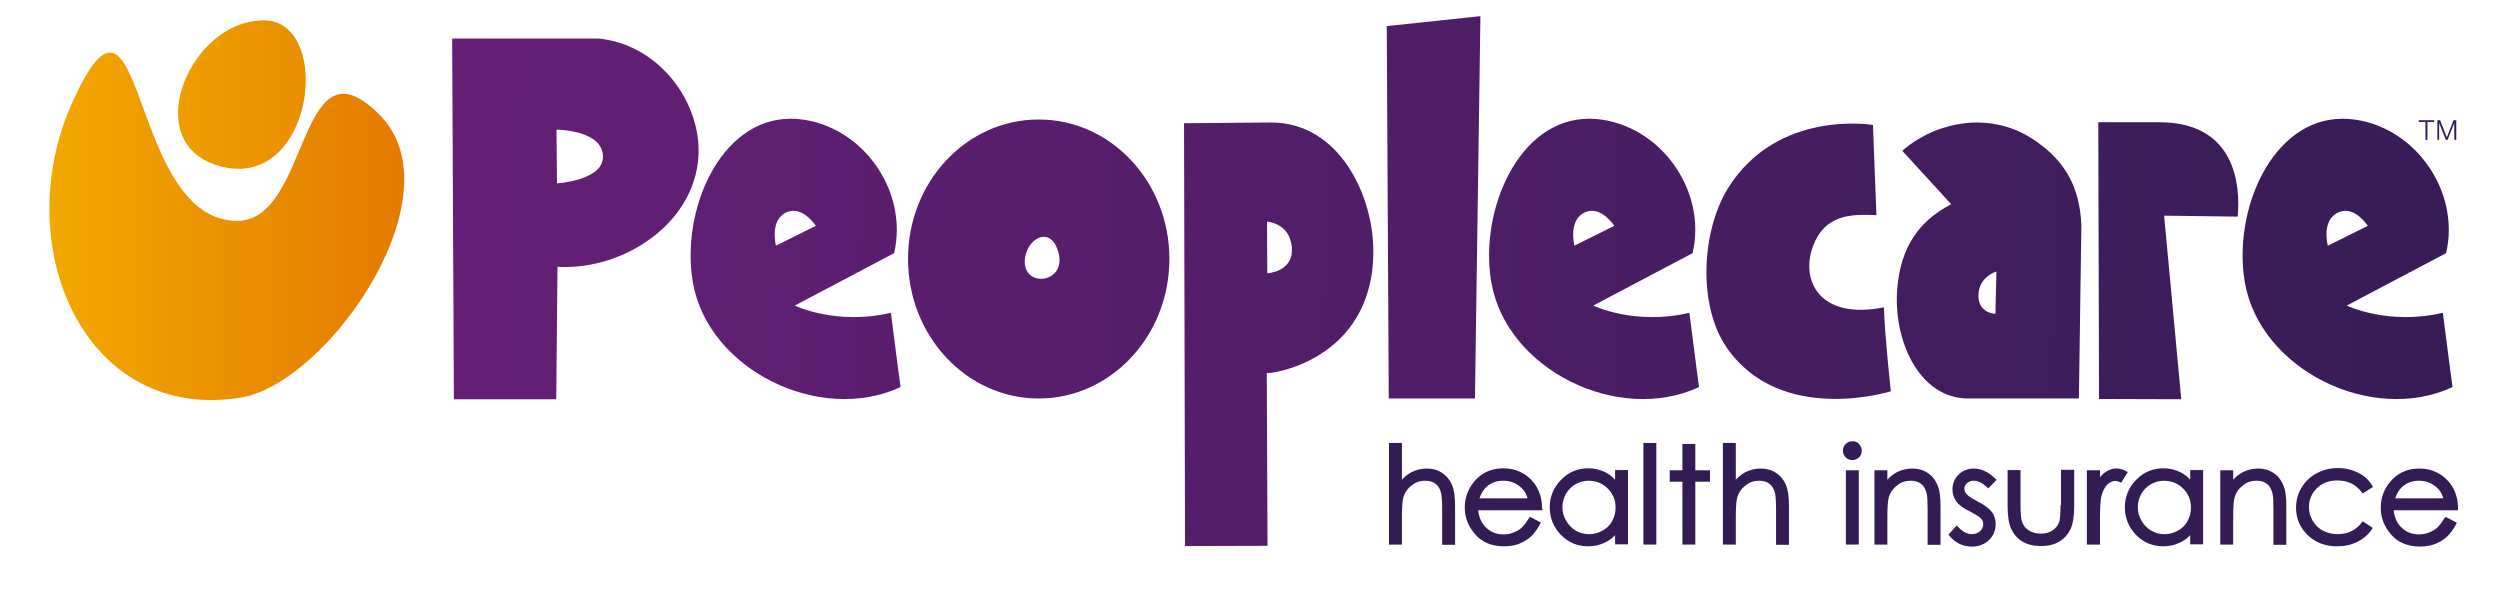
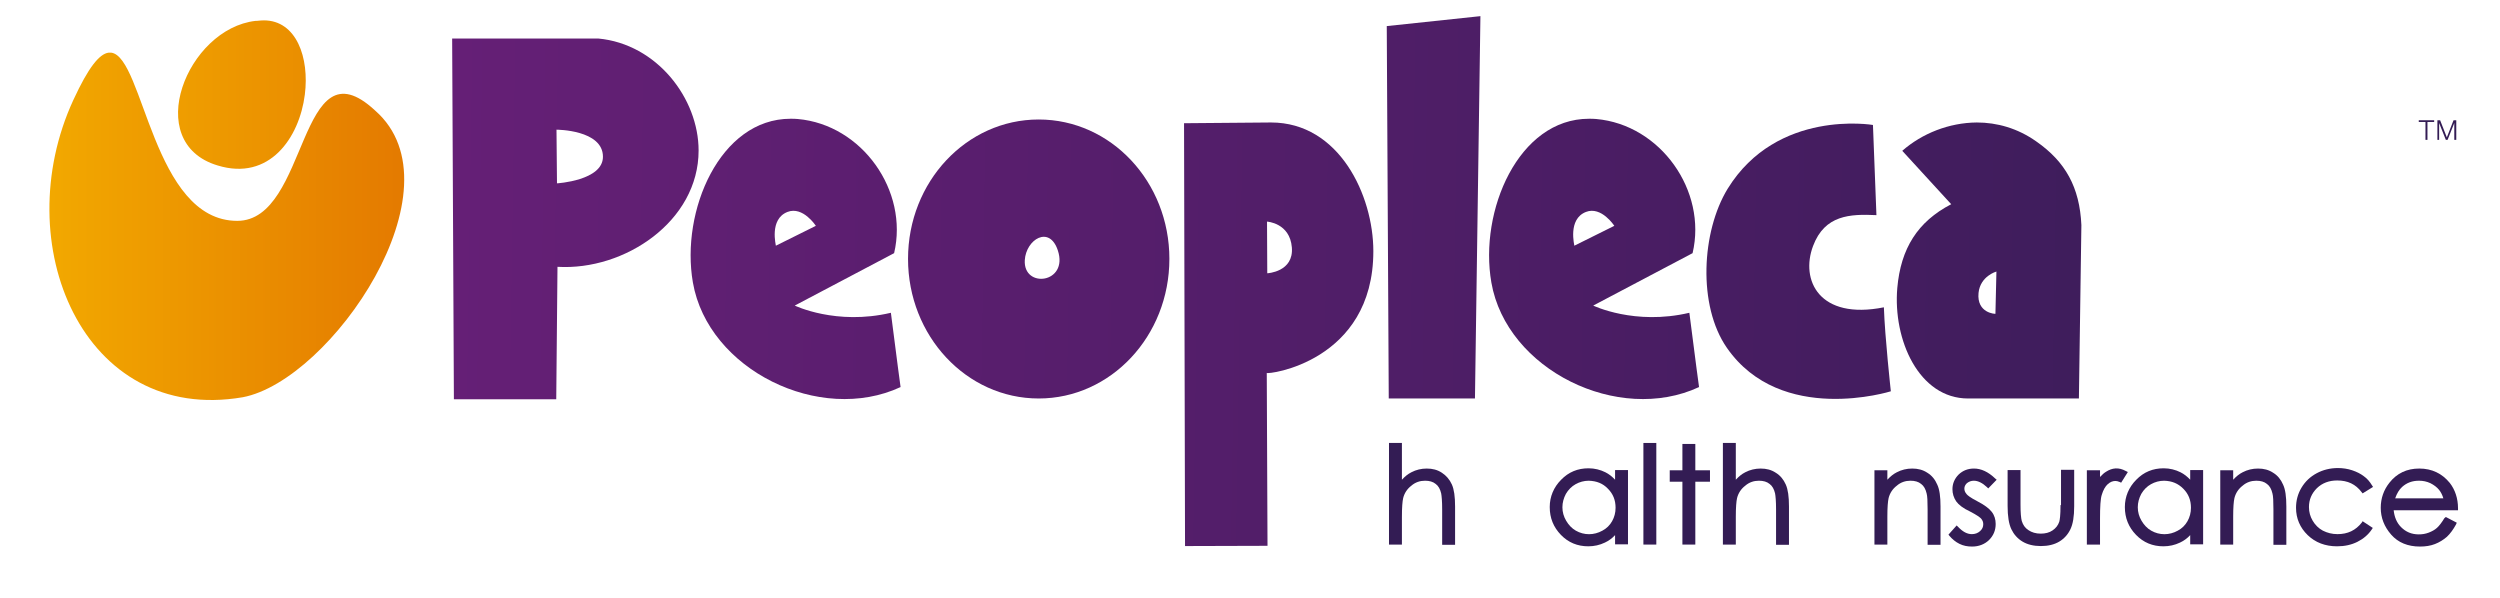
<svg xmlns="http://www.w3.org/2000/svg" version="1.1" id="Layer_1" x="0px" y="0px" viewBox="0 0 1006.3 240.9" style="enable-background:new 0 0 1006.3 240.9;" xml:space="preserve">
  <style type="text/css">
	.st0{fill:#331C54;}
	.st1{fill:url(#SVGID_00000132786094549481523740000009537816408149069490_);}
	.st2{fill:url(#SVGID_00000162340269445626613850000018365157298256222632_);}
	.st3{fill:url(#SVGID_00000047779233042308374900000010143706454717471666_);}
	.st4{fill:url(#SVGID_00000102522004298148874490000005911019087736581296_);}
	.st5{fill:url(#SVGID_00000113314704823324190830000001214935434870778763_);}
	.st6{fill:url(#SVGID_00000116223659365005539090000000539646490622673066_);}
	.st7{fill:url(#SVGID_00000027576449169082169190000004031810168812114615_);}
	.st8{fill:url(#SVGID_00000039130389582188401440000002123549904140158631_);}
	.st9{fill:url(#SVGID_00000106835229460367896330000014202991084825091248_);}
	.st10{fill:url(#SVGID_00000000937509306561944680000014756352401232148631_);}
	.st11{fill:url(#SVGID_00000072258822482979649560000001960381375139933358_);}
	.st12{fill:url(#SVGID_00000007387232310498833910000007765606667278522757_);}
</style>
  <g id="Layer_1_00000124120941939727299460000008087256998750134145_">
    <g>
      <g>
        <path class="st0" d="M580.4,190.3c-1.8-1.2-3.8-1.7-6.1-1.7c-2.2,0-4.3,0.5-6.2,1.5c-1.4,0.7-2.6,1.7-3.8,3v-14.8h-5.2v40.9h5.2     V208c0-3.7,0.2-6.2,0.5-7.5c0.5-2,1.6-3.7,3.3-5c1.6-1.4,3.5-2,5.5-2c1.8,0,3.2,0.4,4.3,1.3c1.1,0.8,1.8,2.1,2.2,3.8     c0.2,1,0.4,3.2,0.4,6.4v14.3h5.2v-15.4c0-4-0.4-6.9-1.3-8.9C583.5,193,582.1,191.4,580.4,190.3z" />
-         <path class="st0" d="M620.7,204.5c0-4-1.2-7.5-3.3-10.2c-3.1-3.8-7.2-5.8-12.3-5.8c-5,0-9,1.9-12,5.7c-2.3,2.9-3.5,6.3-3.5,10.1     c0,4,1.4,7.6,4.2,10.8c2.8,3.2,6.7,4.8,11.6,4.8c2.2,0,4.2-0.3,6-1s3.4-1.7,4.8-2.9c1.4-1.3,2.6-3,3.7-5l0.3-0.7l-4.4-2.3     l-0.4,0.6c-1.1,1.8-2.1,3.1-3,3.9c-0.9,0.8-2,1.4-3.3,1.9s-2.6,0.7-4,0.7c-2.9,0-5.2-1-7.1-2.9c-1.8-1.8-2.7-4.1-3-6.8h25.9     L620.7,204.5z M613.2,197.2c0.7,0.9,1.3,2,1.7,3.4h-19.4c0.7-2,1.6-3.5,2.8-4.6c1.9-1.7,4.1-2.5,6.8-2.5c1.6,0,3.1,0.3,4.6,1     C611.1,195.2,612.3,196.1,613.2,197.2z" />
        <path class="st0" d="M650.1,193.1c-1.2-1.3-2.5-2.3-3.9-3c-2-1-4.3-1.6-6.8-1.6c-4.3,0-8,1.5-11,4.6c-3,3-4.6,6.8-4.6,11     c0,4.4,1.5,8.1,4.5,11.2c3,3.1,6.7,4.6,11,4.6c2.4,0,4.6-0.5,6.7-1.5c1.5-0.7,2.9-1.7,4.1-3v3.7h5.2v-29.9h-5.2L650.1,193.1     L650.1,193.1z M647.2,196.7c2.1,2.1,3.1,4.6,3.1,7.7c0,2-0.5,3.8-1.4,5.4c-0.9,1.6-2.2,2.9-3.9,3.8c-3.4,1.9-7.4,1.9-10.7,0     c-1.6-0.9-2.9-2.3-3.9-4s-1.5-3.5-1.5-5.4s0.5-3.7,1.4-5.4c1-1.7,2.3-3,3.9-3.9s3.4-1.4,5.3-1.4     C642.7,193.6,645.2,194.6,647.2,196.7z" />
        <rect x="661.5" y="178.3" class="st0" width="5.2" height="40.9" />
        <polygon class="st0" points="682.4,178.7 677.2,178.7 677.2,189.3 672.1,189.3 672.1,193.9 677.2,193.9 677.2,219.2 682.4,219.2      682.4,193.9 688.3,193.9 688.3,189.3 682.4,189.3    " />
        <path class="st0" d="M714.8,190.3c-1.8-1.2-3.8-1.7-6.1-1.7c-2.2,0-4.3,0.5-6.2,1.5c-1.4,0.7-2.6,1.7-3.8,3v-14.8h-5.2v40.9h5.2     V208c0-3.7,0.2-6.2,0.5-7.5c0.5-2,1.6-3.7,3.3-5c1.6-1.4,3.5-2,5.5-2c1.8,0,3.2,0.4,4.3,1.3c1.1,0.8,1.8,2.1,2.2,3.8     c0.2,1,0.4,3.2,0.4,6.4v14.3h5.2v-15.4c0-4-0.4-6.9-1.3-8.9C717.9,193,716.6,191.4,714.8,190.3z" />
-         <rect x="743" y="189.3" class="st0" width="5.2" height="29.9" />
-         <path class="st0" d="M745.6,177.6c-1,0-1.9,0.4-2.7,1.1c-0.7,0.7-1.1,1.6-1.1,2.7c0,1,0.4,1.9,1.1,2.7c0.7,0.7,1.6,1.1,2.7,1.1     c1,0,2-0.4,2.7-1.1c0.7-0.7,1.1-1.6,1.1-2.7c0-1-0.4-1.9-1.1-2.7C747.6,177.9,746.7,177.6,745.6,177.6z" />
        <path class="st0" d="M775.8,190.3c-1.8-1.2-3.8-1.7-6.1-1.7c-2.2,0-4.3,0.5-6.2,1.5c-1.4,0.7-2.6,1.7-3.8,3v-3.8h-5.2v29.9h5.2     V208c0-3.7,0.2-6.2,0.5-7.5c0.5-2,1.6-3.7,3.3-5c1.6-1.4,3.5-2,5.5-2c1.8,0,3.2,0.4,4.3,1.3c1.1,0.8,1.8,2.1,2.2,3.8     c0.3,1,0.4,3.2,0.4,6.4v14.3h5.2v-15.4c0-4-0.4-6.9-1.3-8.8C778.9,193,777.6,191.4,775.8,190.3z" />
        <path class="st0" d="M794.5,193.5c1.7,0,3.5,0.9,5.3,2.6l0.5,0.5l3.4-3.5l-0.6-0.5c-2.8-2.7-5.7-4-8.5-4c-2.5,0-4.5,0.8-6.2,2.4     c-1.6,1.6-2.5,3.6-2.5,5.9c0,1.8,0.5,3.4,1.5,4.9c1,1.4,2.8,2.8,5.6,4.1c2.9,1.5,4,2.4,4.4,2.8c0.6,0.7,0.9,1.4,0.9,2.3     c0,1.1-0.4,2-1.3,2.8s-2,1.2-3.3,1.2c-1.9,0-3.7-1-5.5-2.9l-0.6-0.6l-3.3,3.7l0.4,0.5c1.1,1.3,2.4,2.4,4,3.2s3.3,1.1,5.1,1.1     c2.7,0,5-0.9,6.8-2.6c1.8-1.8,2.7-3.9,2.7-6.5c0-1.8-0.5-3.5-1.6-4.9s-3-2.8-5.9-4.3c-2.7-1.4-3.8-2.3-4.2-2.8     c-0.6-0.7-0.9-1.4-0.9-2.2s0.3-1.5,1-2.2C792.6,193.8,793.5,193.5,794.5,193.5z" />
        <path class="st0" d="M829.4,203.3c0,4.3-0.3,6-0.5,6.7c-0.5,1.5-1.4,2.6-2.7,3.5c-1.3,0.9-2.9,1.3-4.8,1.3s-3.6-0.5-4.9-1.4     c-1.4-0.9-2.2-2.1-2.7-3.7c-0.3-1.1-0.5-3.3-0.5-6.5v-14h-5.2v14.4c0,4.2,0.5,7.3,1.5,9.4c1,2.1,2.5,3.8,4.5,5s4.5,1.8,7.4,1.8     s5.4-0.6,7.4-1.8s3.5-2.9,4.5-5s1.5-5.1,1.5-9.2v-14.7h-5.3v14.2H829.4z" />
        <path class="st0" d="M855.7,189.6c-2.9-1.6-5.5-1.3-8,0.3c-0.8,0.5-1.6,1.2-2.4,2.1v-2.7H840v29.9h5.3v-10.4     c0-4.8,0.2-8.1,0.7-9.6c0.6-2,1.4-3.4,2.4-4.3c1-0.9,2-1.3,3.1-1.3c0.4,0,1,0.1,1.7,0.4l0.6,0.3l2.7-4.3L855.7,189.6z" />
        <path class="st0" d="M881.6,193.1c-1.2-1.3-2.5-2.3-3.9-3c-2-1-4.3-1.6-6.8-1.6c-4.3,0-8,1.5-11,4.6c-3,3-4.6,6.8-4.6,11     c0,4.4,1.5,8.1,4.5,11.2c3,3.1,6.7,4.6,11,4.6c2.4,0,4.6-0.5,6.7-1.5c1.5-0.7,2.9-1.7,4.1-3v3.7h5.2v-29.9h-5.2L881.6,193.1     L881.6,193.1z M878.8,196.7c2.1,2.1,3.1,4.6,3.1,7.7c0,2-0.5,3.8-1.4,5.4c-0.9,1.6-2.2,2.9-3.9,3.8c-3.4,1.9-7.4,1.9-10.7,0     c-1.6-0.9-2.9-2.3-3.9-4s-1.5-3.5-1.5-5.4s0.5-3.7,1.4-5.4c1-1.7,2.3-3,3.9-3.9s3.4-1.4,5.3-1.4     C874.3,193.6,876.7,194.6,878.8,196.7z" />
        <path class="st0" d="M915,190.3c-1.8-1.2-3.8-1.7-6.1-1.7c-2.2,0-4.3,0.5-6.2,1.5c-1.4,0.7-2.6,1.7-3.8,3v-3.8h-5.2v29.9h5.2V208     c0-3.7,0.2-6.2,0.5-7.5c0.5-2,1.6-3.7,3.3-5c1.6-1.4,3.5-2,5.5-2c1.8,0,3.2,0.4,4.3,1.3c1.1,0.8,1.8,2.1,2.2,3.8     c0.3,1,0.4,3.2,0.4,6.4v14.3h5.2v-15.4c0-4-0.4-6.9-1.3-8.8C918.1,193,916.8,191.4,915,190.3z" />
        <path class="st0" d="M950.7,210.3c-2.5,3.2-5.7,4.7-9.8,4.7c-2.2,0-4.1-0.5-5.9-1.4c-1.7-0.9-3.1-2.3-4.1-4s-1.5-3.5-1.5-5.5     c0-3,1.1-5.5,3.2-7.6c2.2-2.1,4.9-3.1,8.2-3.1c4.2,0,7.4,1.5,9.8,4.7l0.4,0.5l4.2-2.6l-0.4-0.6c-0.9-1.5-2-2.8-3.3-3.7     c-1.3-1-2.9-1.8-4.7-2.4c-1.8-0.6-3.8-0.9-5.7-0.9c-3.1,0-6,0.7-8.6,2.1c-2.6,1.4-4.6,3.3-6.1,5.8s-2.2,5.2-2.2,8.1     c0,4.3,1.6,8,4.7,11s7.1,4.5,11.8,4.5c3.1,0,5.8-0.6,8.2-1.8c2.4-1.2,4.4-2.9,5.8-5l0.4-0.6l-4.1-2.7L950.7,210.3z" />
        <path class="st0" d="M983.9,208.6c-1.1,1.8-2.1,3.1-3,3.9c-0.9,0.8-2,1.4-3.3,1.9s-2.6,0.7-4,0.7c-2.9,0-5.2-1-7.1-2.9     c-1.8-1.8-2.7-4.1-3-6.8h25.9v-0.8c0-4-1.2-7.5-3.3-10.2c-3.1-3.8-7.2-5.8-12.3-5.8c-5,0-9,1.9-12,5.7c-2.3,2.9-3.5,6.3-3.5,10.1     c0,4,1.4,7.6,4.2,10.8c2.8,3.2,6.7,4.8,11.6,4.8c2.2,0,4.2-0.3,6-1s3.4-1.7,4.8-2.9c1.4-1.3,2.6-3,3.7-5l0.3-0.7l-4.4-2.3     L983.9,208.6z M981.8,197.2c0.7,0.9,1.3,2,1.7,3.4h-19.4c0.7-2,1.6-3.5,2.8-4.6c1.9-1.7,4.1-2.5,6.8-2.5c1.6,0,3.1,0.3,4.6,1     C979.7,195.2,980.9,196.1,981.8,197.2z" />
      </g>
      <g>
        <g>
          <g>
            <linearGradient id="SVGID_00000168079705307752314000000007585330643296744587_" gradientUnits="userSpaceOnUse" x1="180.573" y1="162.964" x2="1042.897" y2="149.569" gradientTransform="matrix(1 0 0 -1 0 240.22)">
              <stop offset="0" style="stop-color:#651F76" />
              <stop offset="1" style="stop-color:#331C54" />
            </linearGradient>
            <polygon id="SVGID_1_" style="fill:url(#SVGID_00000168079705307752314000000007585330643296744587_);" points="558.2,10.5        559,160.4 593.7,160.4 595.9,6.5      " />
          </g>
        </g>
        <g>
          <g>
            <linearGradient id="SVGID_00000161590466829554817530000001417641348094685115_" gradientUnits="userSpaceOnUse" x1="180.413" y1="152.636" x2="1042.737" y2="139.24" gradientTransform="matrix(1 0 0 -1 0 240.22)">
              <stop offset="0" style="stop-color:#651F76" />
              <stop offset="1" style="stop-color:#331C54" />
            </linearGradient>
            <path id="SVGID_00000102542097989155718670000017327528632153382805_" style="fill:url(#SVGID_00000161590466829554817530000001417641348094685115_);" d="       M224,52.2c0,0,18.7,0,18.7,10.9c0,9.6-18.5,10.7-18.5,10.7L224,52.2z M182.7,160.7h41.2l0.5-53.3c27.1,1.6,56.8-18.4,56.8-46.8       c0-21-16.8-42.9-40.4-45.1H182L182.7,160.7z" />
          </g>
        </g>
        <g>
          <g>
            <linearGradient id="SVGID_00000085932875008987898440000011900315007204552073_" gradientUnits="userSpaceOnUse" x1="179.76" y1="110.587" x2="1042.083" y2="97.192" gradientTransform="matrix(1 0 0 -1 0 240.22)">
              <stop offset="0" style="stop-color:#651F76" />
              <stop offset="1" style="stop-color:#331C54" />
            </linearGradient>
            <path id="SVGID_00000182524128343584693480000010671075264246683325_" style="fill:url(#SVGID_00000085932875008987898440000011900315007204552073_);" d="       M510,89.2c0,0,9.2,0.5,10,10.4s-9.9,10.4-9.9,10.4L510,89.2z M476.6,49.6l0.4,170.2l33.2-0.1l-0.3-69.6c0,0.8,42.9-4.3,42.9-49       c0-22.4-13.7-51.8-41.2-51.8L476.6,49.6z" />
          </g>
        </g>
        <g>
          <g>
            <linearGradient id="SVGID_00000065046020559732552880000012236880376060979121_" gradientUnits="userSpaceOnUse" x1="180.268" y1="143.338" x2="1042.592" y2="129.943" gradientTransform="matrix(1 0 0 -1 0 240.22)">
              <stop offset="0" style="stop-color:#651F76" />
              <stop offset="1" style="stop-color:#331C54" />
            </linearGradient>
            <path id="SVGID_00000048484576480476259730000014914766779677188992_" style="fill:url(#SVGID_00000065046020559732552880000012236880376060979121_);" d="       M638.4,85.3c6.2-2.4,11.4,5.6,11.4,5.6l-16.1,8C633.8,98.9,630.9,88.2,638.4,85.3 M600.3,113.7c6.1,35.2,51.2,57.2,83.6,42.1       c0,0-1.4-10.1-3.9-29.9c-22,5.2-38.7-2.9-38.7-2.9l40-21.1c5.9-25.1-12.9-51.7-38.8-54c-1-0.1-1.9-0.1-2.9-0.1       C611.2,47.8,595.3,84.9,600.3,113.7" />
          </g>
        </g>
        <g>
          <g>
            <linearGradient id="SVGID_00000072258681896831605250000009078607424714702778_" gradientUnits="userSpaceOnUse" x1="180.191" y1="138.347" x2="1042.514" y2="124.951" gradientTransform="matrix(1 0 0 -1 0 240.22)">
              <stop offset="0" style="stop-color:#651F76" />
              <stop offset="1" style="stop-color:#331C54" />
            </linearGradient>
            <path id="SVGID_00000054245750014797588060000015127378224434437281_" style="fill:url(#SVGID_00000072258681896831605250000009078607424714702778_);" d="       M317,85.3c6.2-2.4,11.4,5.6,11.4,5.6l-16.1,8C312.4,98.9,309.5,88.2,317,85.3 M278.9,113.7c6.1,35.2,51.2,57.2,83.6,42.1       c0,0-1.4-10.1-3.9-29.9c-22,5.2-38.7-2.9-38.7-2.9l40-21.1c5.9-25.1-12.9-51.7-38.8-54c-1-0.1-1.9-0.1-2.9-0.1       C289.8,47.8,273.9,84.9,278.9,113.7" />
          </g>
        </g>
        <g>
          <g>
            <linearGradient id="SVGID_00000032619413571889478360000012414925208572460965_" gradientUnits="userSpaceOnUse" x1="180.212" y1="139.694" x2="1042.535" y2="126.299" gradientTransform="matrix(1 0 0 -1 0 240.22)">
              <stop offset="0" style="stop-color:#651F76" />
              <stop offset="1" style="stop-color:#331C54" />
            </linearGradient>
            <path id="SVGID_00000127759584908058023640000007087818728187499428_" style="fill:url(#SVGID_00000032619413571889478360000012414925208572460965_);" d="       M412.5,104.7c0.5-8.3,9.9-14.2,13.3-3.9C430.2,114.1,411.8,116.3,412.5,104.7 M365.5,104.2c0,31,23.5,56.2,52.6,56.2       c29,0,52.6-25.1,52.6-56.2c0-31-23.5-56.1-52.6-56.1S365.5,73.2,365.5,104.2" />
          </g>
        </g>
        <g>
          <g>
            <linearGradient id="SVGID_00000096739093467762237170000018358455218158863766_" gradientUnits="userSpaceOnUse" x1="180.308" y1="145.864" x2="1042.631" y2="132.469" gradientTransform="matrix(1 0 0 -1 0 240.22)">
              <stop offset="0" style="stop-color:#651F76" />
              <stop offset="1" style="stop-color:#331C54" />
            </linearGradient>
-             <path id="SVGID_00000042730553804371715720000002807990110298779285_" style="fill:url(#SVGID_00000096739093467762237170000018358455218158863766_);" d="       M868.4,49.2h-23.8l0.3,111.4l33.1,0.1l-6.9-73.9l29.6,0.4c1.2-12.6-0.8-38-31.6-38C868.7,49.2,868.6,49.2,868.4,49.2" />
          </g>
        </g>
        <g>
          <g>
            <linearGradient id="SVGID_00000051385503674766914900000007099686327450312885_" gradientUnits="userSpaceOnUse" x1="180.341" y1="148.049" x2="1042.665" y2="134.653" gradientTransform="matrix(1 0 0 -1 0 240.22)">
              <stop offset="0" style="stop-color:#651F76" />
              <stop offset="1" style="stop-color:#331C54" />
            </linearGradient>
-             <path id="SVGID_00000127010569439962045900000016285530974299314347_" style="fill:url(#SVGID_00000051385503674766914900000007099686327450312885_);" d="       M941.7,85.3c6.2-2.4,11.4,5.6,11.4,5.6l-16.1,8C937,98.9,934.1,88.2,941.7,85.3 M903.6,113.7c6.1,35.2,51.2,57.2,83.6,42.1       c0,0-1.4-10.1-3.9-29.9c-22,5.2-38.7-2.9-38.7-2.9l40-21.1c5.9-25.1-12.9-51.7-38.8-54c-1-0.1-1.9-0.1-2.9-0.1       C914.5,47.8,898.6,84.8,903.6,113.7" />
          </g>
        </g>
        <g>
          <g>
            <linearGradient id="SVGID_00000044142397341425482950000011234232879621503920_" gradientUnits="userSpaceOnUse" x1="180.293" y1="144.932" x2="1042.617" y2="131.537" gradientTransform="matrix(1 0 0 -1 0 240.22)">
              <stop offset="0" style="stop-color:#651F76" />
              <stop offset="1" style="stop-color:#331C54" />
            </linearGradient>
            <path id="SVGID_00000138566984507922452030000007694845096426400699_" style="fill:url(#SVGID_00000044142397341425482950000011234232879621503920_);" d="       M796.4,117.9c0.7-6.8,7.2-8.6,7.2-8.6l-0.4,17C803.2,126.4,795.6,126.1,796.4,117.9 M765.7,60.7l19.7,21.5       c-13.5,7-20.3,17.8-21.7,33.7c-1.8,20.9,8.7,44.5,28.5,44.5h44.6l1-69.8c-0.7-15.2-6.4-25.5-18.2-33.7       c-7.5-5.3-15.8-7.6-23.9-7.6C784.5,49.4,773.7,53.7,765.7,60.7" />
          </g>
        </g>
        <g>
          <g>
            <g>
              <polygon id="SVGID_00000099638650898092044270000015880378747961553582_" class="st0" points="973.6,48.4 973.6,49.1         976.3,49.1 976.3,56.3 977.1,56.3 977.1,49.1 979.8,49.1 979.8,48.4       " />
            </g>
          </g>
          <g>
            <g>
              <polygon id="SVGID_00000155866156705465584150000017557083096521922955_" class="st0" points="987.6,48.4 984.9,55.3         982.2,48.4 981.1,48.4 981.1,56.3 981.8,56.3 981.8,49.5 981.8,49.5 984.5,56.3 985.2,56.3 987.9,49.5 987.9,49.5 987.9,56.3         988.7,56.3 988.7,48.4       " />
            </g>
          </g>
        </g>
        <g>
          <linearGradient id="SVGID_00000162351500883792476870000016276645683557741967_" gradientUnits="userSpaceOnUse" x1="180.276" y1="143.822" x2="1042.6" y2="130.426" gradientTransform="matrix(1 0 0 -1 0 240.22)">
            <stop offset="0" style="stop-color:#651F76" />
            <stop offset="1" style="stop-color:#331C54" />
          </linearGradient>
          <path style="fill:url(#SVGID_00000162351500883792476870000016276645683557741967_);" d="M755.3,86.6      c-10.6-0.5-20.8-0.1-25.5,12.4c-5.2,13.8,2.5,29.9,28.5,24.7c0.4,12,2.8,33.8,2.8,33.8s-44.2,13.9-66-17.5      c-11.8-17-10.2-46.8,0.3-64c19.9-32.3,58.5-25.7,58.5-25.7L755.3,86.6z" />
        </g>
      </g>
    </g>
    <g>
      <linearGradient id="SVGID_00000148652952330773300510000002298897093143238045_" gradientUnits="userSpaceOnUse" x1="-0.967" y1="149.142" x2="193.792" y2="149.142" gradientTransform="matrix(1 0 0 -1 0 240.22)">
        <stop offset="0" style="stop-color:#F4AF00" />
        <stop offset="1" style="stop-color:#E17000" />
      </linearGradient>
      <path style="fill:url(#SVGID_00000148652952330773300510000002298897093143238045_);" d="M29.5,40.3C2.9,98,33.4,170.9,97.7,159.9    c35.5-6.7,88.8-84.3,53.3-115.4c-31.1-28.9-26.5,44.4-55.5,44.4c-34,0-37.6-65.9-50.7-67.7h-1.1c-3.7,0.5-8.1,5.9-14.1,18.9" />
      <g>
        <g>
          <linearGradient id="SVGID_00000026148250288140949020000010439655697993571734_" gradientUnits="userSpaceOnUse" x1="15.864" y1="202.173" x2="219.727" y2="202.173" gradientTransform="matrix(1 0 0 -1 0 240.22)">
            <stop offset="0" style="stop-color:#F4AF00" />
            <stop offset="1" style="stop-color:#E17000" />
          </linearGradient>
          <path id="SVGID_00000059996858174214641380000004743093385372148364_" style="fill:url(#SVGID_00000026148250288140949020000010439655697993571734_);" d="      M103.4,8.4h-0.5c-27.6,3.1-46,49-15.3,58.2c20.8,6.4,32.9-11.1,35.1-28.5c1.9-14.9-3.4-29.9-16.5-29.9      C105.3,8.2,104.4,8.3,103.4,8.4" />
        </g>
      </g>
    </g>
  </g>
  <g id="Layer_2_00000142871121303756528980000007753647130743117742_">
</g>
  <g id="Layer_3">
</g>
</svg>